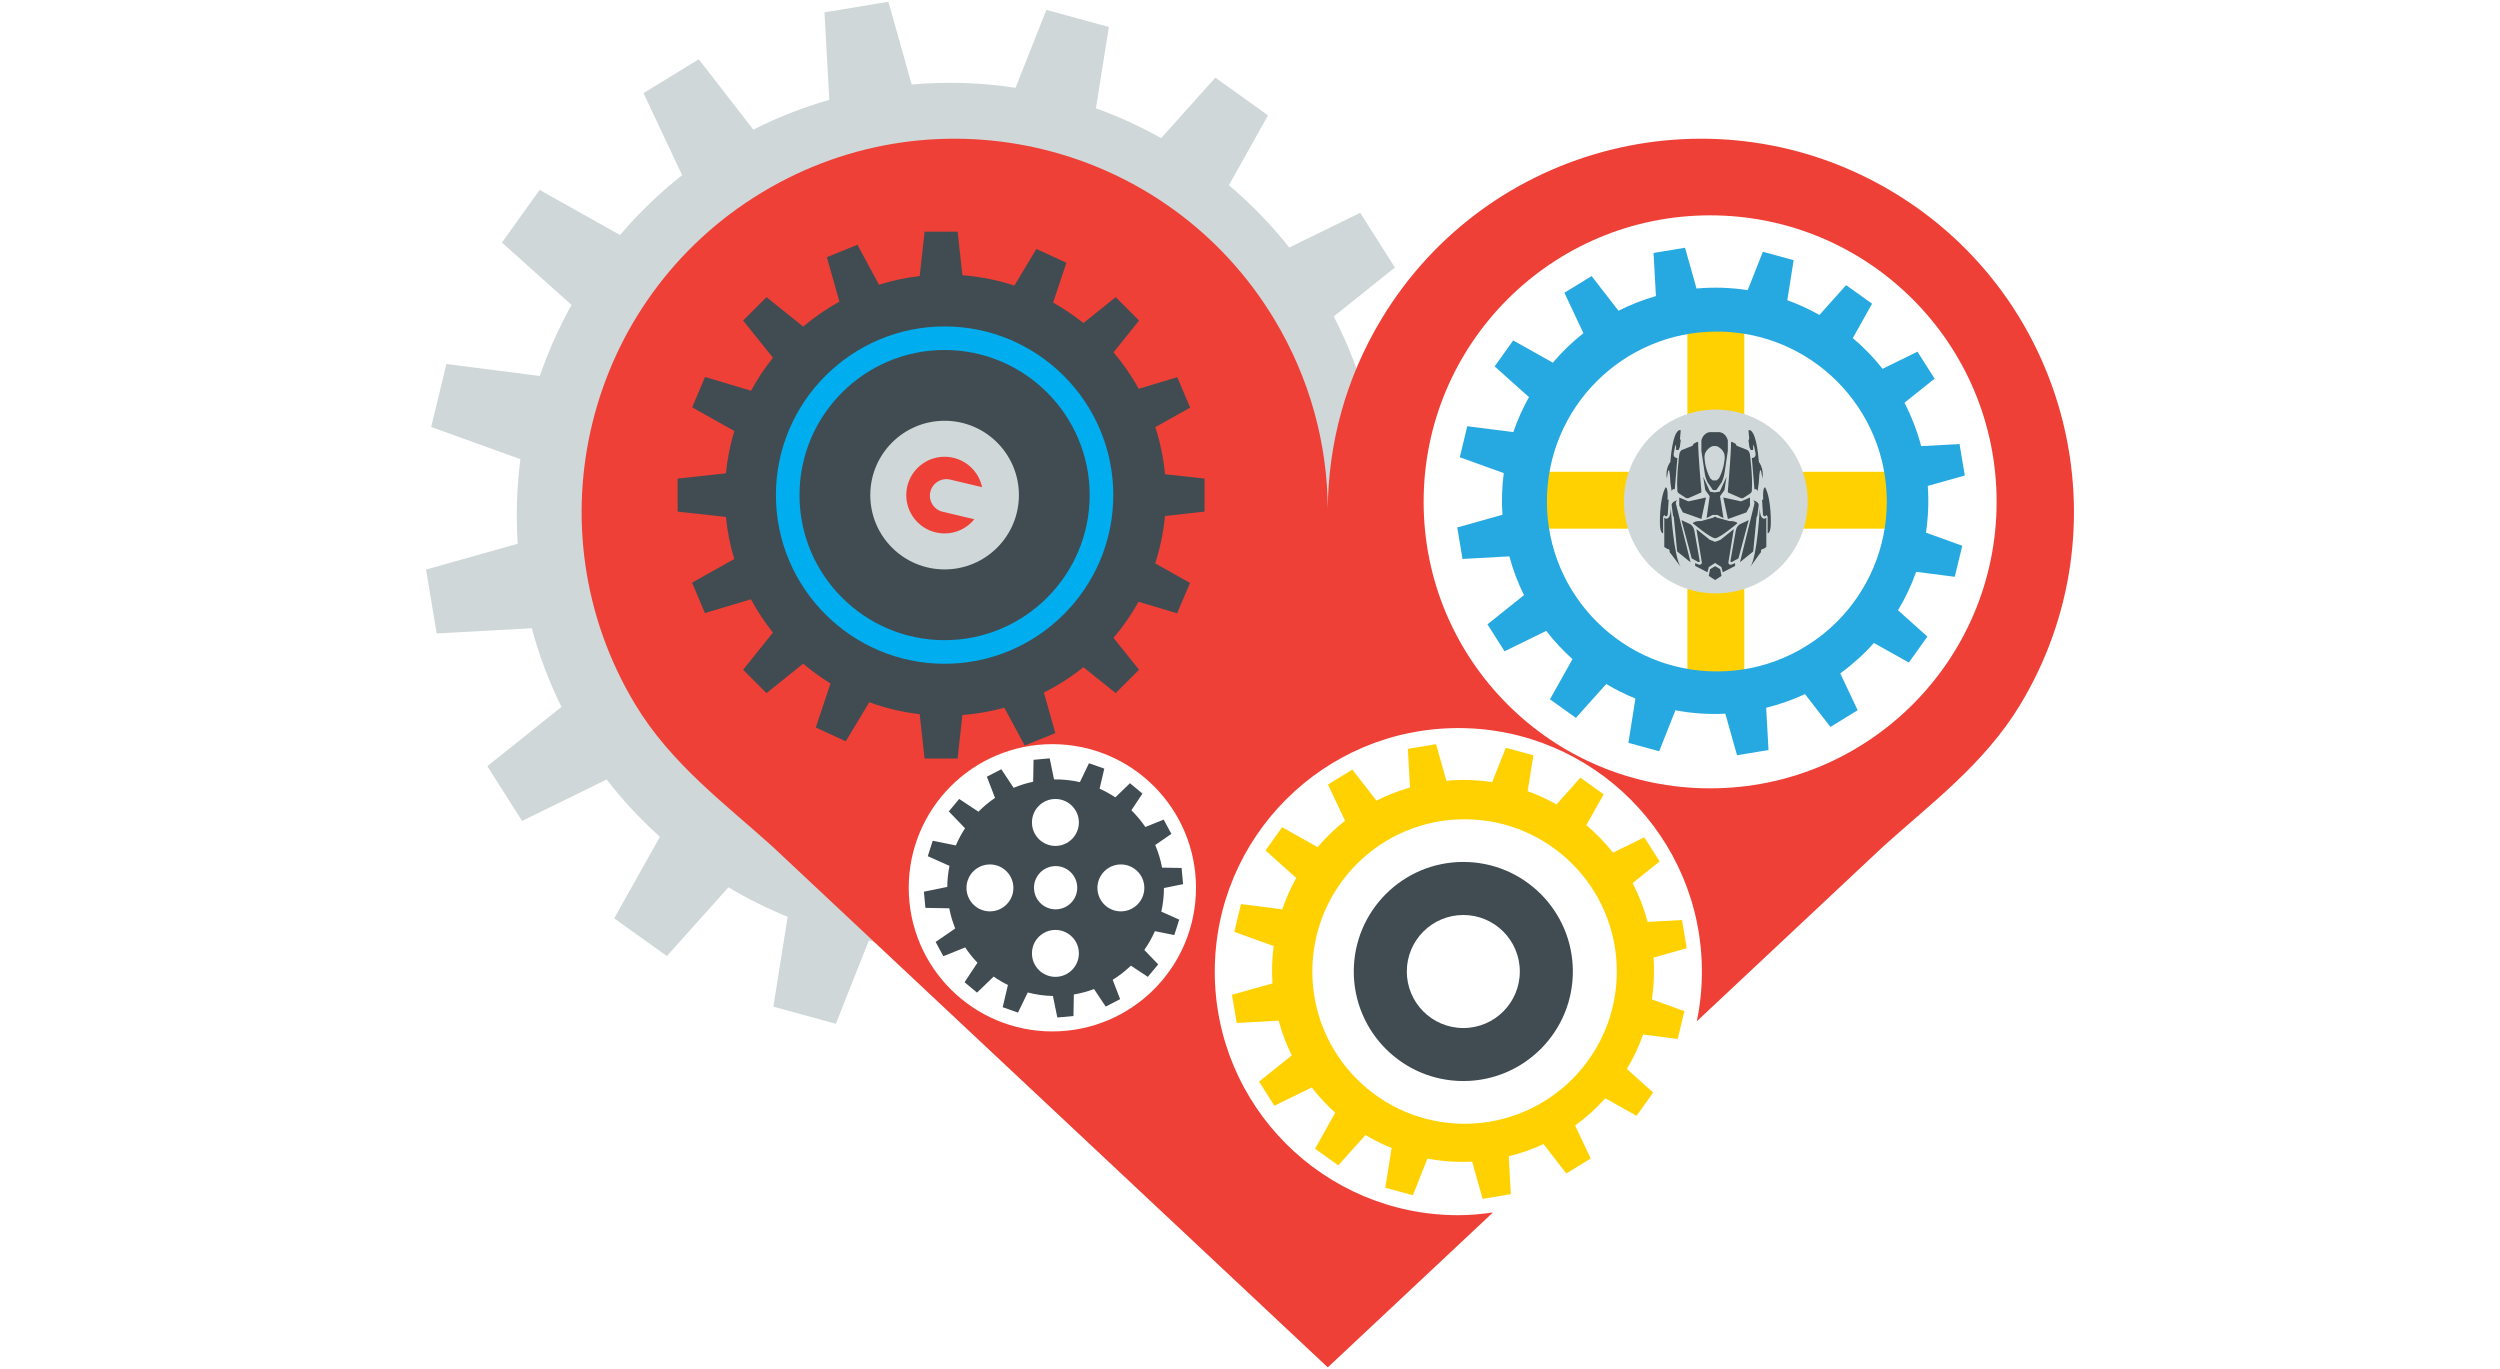
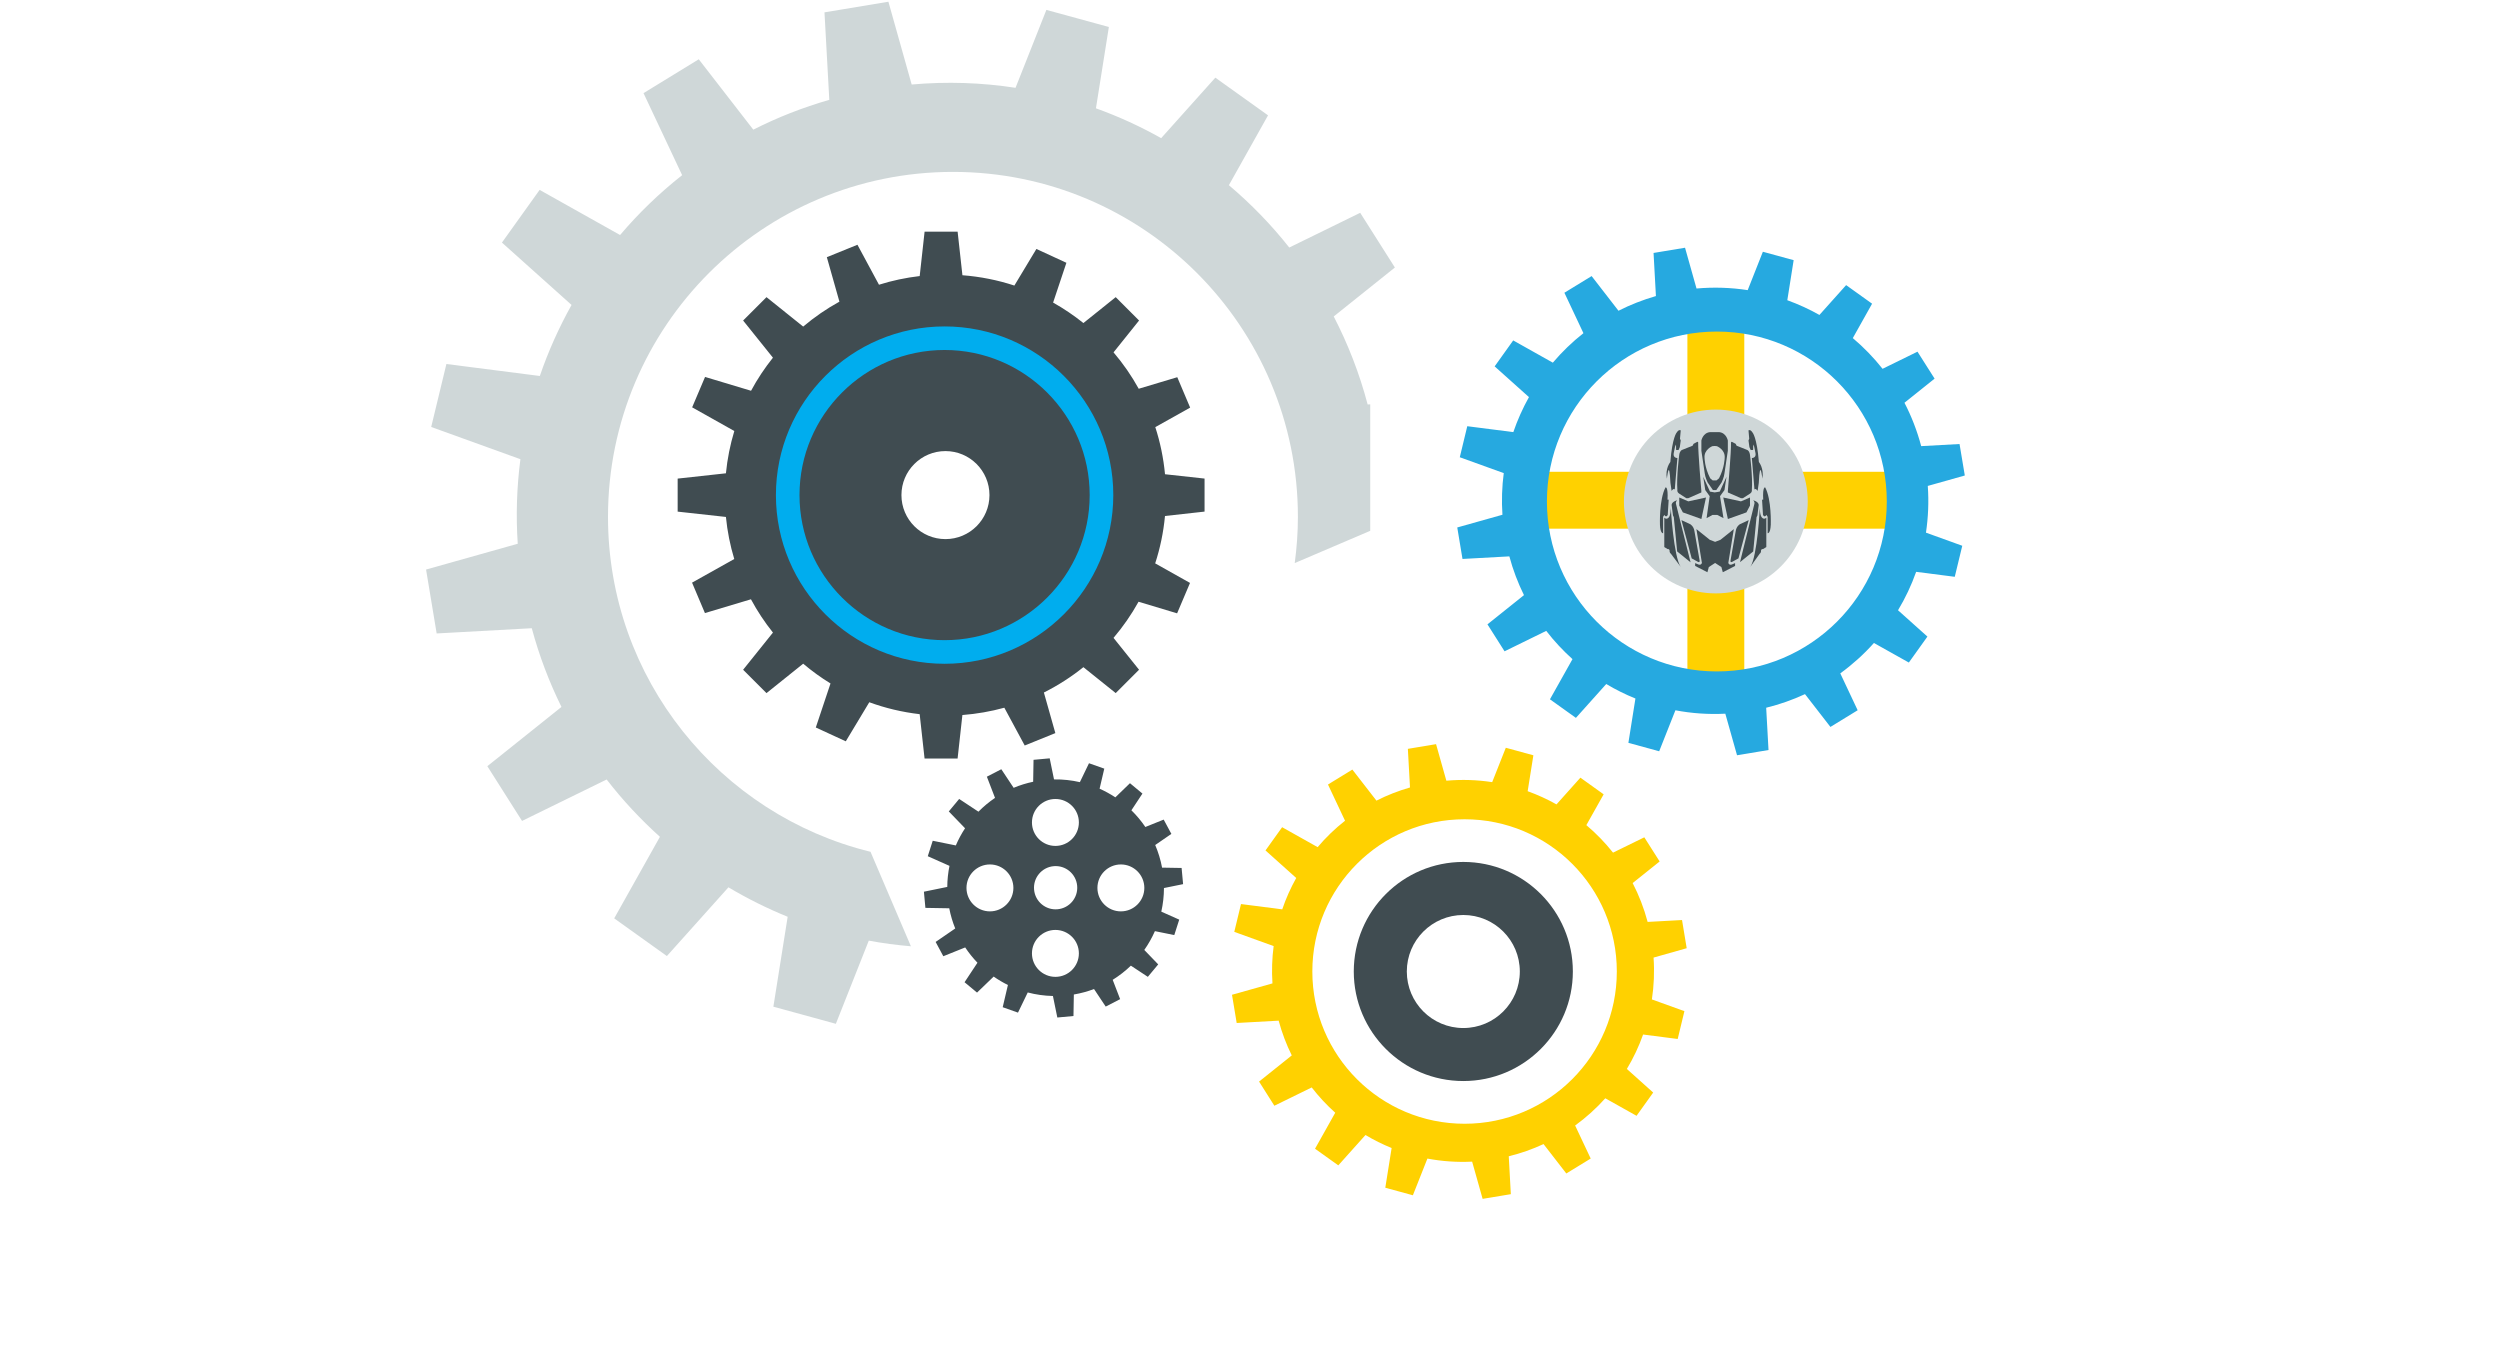
<svg xmlns="http://www.w3.org/2000/svg" version="1.1" id="Layer_1" x="0px" y="0px" width="200.206px" height="109.645px" viewBox="0 0 200.206 109.645" enable-background="new 0 0 200.206 109.645" xml:space="preserve">
  <g id="LOVECLIENTS">
    <path fill="#CFD7D8" d="M69.713,68.214C57.646,65.255,48.69,54.371,48.69,41.39c0-15.258,12.368-27.624,27.624-27.624   c15.257,0,27.625,12.366,27.625,27.624c0,1.256-0.092,2.489-0.254,3.702l6.046-2.583V32.381l-0.206,0.011   c-0.655-2.484-1.574-4.842-2.717-7.05l4.898-3.919l-2.778-4.381l-5.681,2.781c-1.444-1.83-3.069-3.5-4.836-4.993l3.136-5.593   l-4.22-3.018l-4.339,4.845c-1.666-0.938-3.413-1.738-5.223-2.39l1.035-6.512l-5.004-1.37l-2.47,6.24   c-2.705-0.417-5.491-0.515-8.317-0.264l-1.864-6.629l-5.119,0.85l0.386,7.006c-2.128,0.613-4.165,1.413-6.086,2.389l-4.368-5.637   l-4.424,2.712l3.093,6.57c-1.819,1.432-3.482,3.039-4.97,4.792l-6.443-3.614l-3.018,4.22l5.575,4.994   c-1.009,1.811-1.865,3.712-2.54,5.689l-7.482-0.959l-1.218,5.043l7.145,2.581c-0.289,2.212-0.367,4.476-0.214,6.77l-7.342,2.066   l0.849,5.118l7.617-0.419c0.593,2.208,1.396,4.312,2.377,6.303l-5.936,4.746l2.779,4.383l6.776-3.318   c1.284,1.662,2.716,3.195,4.266,4.59l-3.662,6.531l4.219,3.018l4.93-5.504c1.516,0.902,3.099,1.693,4.743,2.359l-1.145,7.201   l5.004,1.371l2.637-6.662c1.109,0.211,2.236,0.354,3.374,0.453L69.713,68.214z" />
-     <path id="REDHEART" fill="#EE4036" d="M151.635,15.405c-14.13-8.521-32.492-3.974-41.012,10.155   c-2.871,4.759-4.251,9.996-4.291,15.176c-0.038-5.18-1.419-10.417-4.289-15.176C93.523,11.431,75.16,6.883,61.03,15.405   C46.9,23.925,42.354,42.288,50.874,56.417c2.882,4.779,7.25,7.994,10.985,11.373l44.472,41.711v0.002h0.001h0.002v-0.002   l13.226-12.404c-0.908,0.129-1.829,0.219-2.772,0.219c-10.774,0-19.506-8.732-19.506-19.506c0-10.771,8.732-19.504,19.506-19.504   c10.771,0,19.504,8.732,19.504,19.504c0,1.363-0.142,2.693-0.408,3.977l14.924-13.996c3.734-3.379,8.104-6.594,10.984-11.373   C170.312,42.288,165.765,23.925,151.635,15.405z M84.276,82.599c-6.353,0-11.502-5.148-11.502-11.502s5.15-11.504,11.502-11.504   c6.354,0,11.502,5.15,11.502,11.504S90.63,82.599,84.276,82.599z M136.951,63.132c-12.673,0-22.943-10.272-22.943-22.943   c0-12.673,10.271-22.944,22.943-22.944c12.672,0,22.943,10.271,22.943,22.944C159.895,52.86,149.623,63.132,136.951,63.132z" />
    <path fill="#404C51" d="M93.213,71.116l1.532-0.312l-0.119-1.295l-1.564-0.027c-0.119-0.633-0.305-1.238-0.55-1.811l1.294-0.891   l-0.615-1.145l-1.469,0.592c-0.328-0.484-0.703-0.93-1.117-1.336l0.884-1.34l-0.999-0.83l-1.171,1.133   c-0.4-0.266-0.822-0.496-1.261-0.693l0.376-1.607l-1.225-0.432l-0.73,1.514c-0.668-0.154-1.361-0.23-2.071-0.219l-0.346-1.688   l-1.294,0.119l-0.03,1.756c-0.543,0.115-1.066,0.277-1.563,0.486l-0.988-1.488L79.031,62.2l0.653,1.697   c-0.48,0.324-0.925,0.695-1.328,1.105l-1.544-1.02l-0.83,1l1.302,1.348c-0.286,0.436-0.534,0.895-0.739,1.375l-1.85-0.375   l-0.396,1.238l1.738,0.773c-0.112,0.547-0.173,1.111-0.177,1.686l-1.871,0.383l0.119,1.295l1.91,0.033   c0.108,0.562,0.27,1.102,0.479,1.617l-1.569,1.078l0.615,1.145l1.752-0.705c0.291,0.439,0.62,0.848,0.982,1.225l-1.033,1.562   l0.999,0.83l1.332-1.283c0.362,0.252,0.743,0.479,1.141,0.674l-0.417,1.779l1.224,0.434l0.781-1.615   c0.648,0.172,1.324,0.268,2.016,0.283l0.353,1.723l1.293-0.119l0.03-1.723c0.561-0.096,1.102-0.244,1.616-0.439l0.936,1.406   l1.155-0.596l-0.596-1.547c0.527-0.328,1.014-0.707,1.456-1.135l1.359,0.896l0.83-0.998l-1.114-1.156   c0.331-0.471,0.616-0.975,0.85-1.506l1.552,0.314l0.396-1.236L93,73.007C93.137,72.397,93.211,71.763,93.213,71.116z    M79.276,72.985c-1.037,0-1.878-0.842-1.878-1.879s0.841-1.879,1.878-1.879s1.879,0.842,1.879,1.879S80.313,72.985,79.276,72.985z    M84.519,78.229c-1.037,0-1.878-0.842-1.878-1.879s0.841-1.879,1.878-1.879c1.039,0,1.88,0.842,1.88,1.879   S85.558,78.229,84.519,78.229z M82.812,71.251c-0.088-0.953,0.613-1.797,1.565-1.885c0.953-0.088,1.796,0.613,1.884,1.566   c0.088,0.953-0.613,1.795-1.566,1.883C83.742,72.903,82.9,72.202,82.812,71.251z M84.519,67.743c-1.037,0-1.878-0.842-1.878-1.879   c0-1.039,0.841-1.879,1.878-1.879c1.039,0,1.88,0.84,1.88,1.879C86.398,66.901,85.558,67.743,84.519,67.743z M89.762,72.985   c-1.037,0-1.878-0.842-1.878-1.879s0.842-1.879,1.878-1.879c1.038,0,1.879,0.842,1.879,1.879S90.8,72.985,89.762,72.985z" />
    <path fill="#FFD100" d="M132.421,76.685l2.654-0.75l-0.374-2.256l-2.755,0.15c-0.29-1.098-0.696-2.137-1.199-3.111l2.161-1.73   l-1.227-1.934l-2.506,1.227c-0.639-0.807-1.356-1.543-2.136-2.203l1.385-2.467l-1.862-1.334l-1.915,2.141   c-0.736-0.416-1.508-0.768-2.308-1.057l0.458-2.875l-2.208-0.604l-1.091,2.754c-1.193-0.184-2.422-0.227-3.67-0.115l-0.825-2.928   l-2.258,0.377l0.171,3.092c-0.939,0.271-1.838,0.623-2.687,1.055l-1.929-2.488l-1.952,1.197l1.366,2.9   c-0.803,0.629-1.538,1.34-2.194,2.115l-2.844-1.596l-1.332,1.861l2.461,2.205c-0.446,0.799-0.824,1.639-1.12,2.512l-3.303-0.424   l-0.538,2.227l3.153,1.139c-0.128,0.977-0.162,1.975-0.095,2.988l-3.24,0.91l0.375,2.26l3.361-0.186   c0.263,0.975,0.616,1.904,1.05,2.783l-2.619,2.094l1.225,1.936l2.991-1.465c0.567,0.732,1.198,1.41,1.884,2.025l-1.618,2.883   l1.863,1.332l2.176-2.43c0.671,0.398,1.368,0.748,2.095,1.041l-0.507,3.18l2.209,0.604l1.163-2.939   c1.162,0.221,2.363,0.305,3.582,0.246l0.84,2.98l2.259-0.375l-0.166-3.035c0.973-0.238,1.902-0.568,2.785-0.977l1.824,2.354   l1.953-1.195l-1.247-2.646c0.883-0.641,1.693-1.373,2.416-2.18l2.503,1.404l1.332-1.863l-2.108-1.889   c0.521-0.869,0.959-1.793,1.3-2.758l2.771,0.357l0.538-2.229l-2.605-0.939C132.452,78.944,132.501,77.821,132.421,76.685z    M117.288,89.993c-6.734,0-12.193-5.459-12.193-12.193s5.459-12.191,12.193-12.191c6.733,0,12.191,5.457,12.191,12.191   S124.021,89.993,117.288,89.993z" />
    <path fill="#404C51" d="M117.186,69.026c-4.846,0-8.772,3.928-8.772,8.773s3.927,8.773,8.772,8.773s8.772-3.928,8.772-8.773   S122.031,69.026,117.186,69.026z M117.186,82.327c-2.5,0-4.525-2.027-4.525-4.527c0-2.498,2.025-4.525,4.525-4.525   s4.525,2.027,4.525,4.525C121.711,80.3,119.686,82.327,117.186,82.327z" />
    <path fill="#404C51" d="M96.464,40.97v-2.645l-3.167-0.347c-0.123-1.305-0.387-2.568-0.778-3.773l2.791-1.562l-1.031-2.436   l-3.088,0.925c-0.574-1.041-1.251-2.017-2.016-2.915l2.044-2.55l-1.87-1.871l-2.587,2.074c-0.761-0.609-1.572-1.159-2.427-1.639   l1.065-3.187l-2.403-1.107l-1.763,2.931c-1.325-0.435-2.719-0.717-4.161-0.827l-0.384-3.489h-2.645l-0.392,3.555   c-1.122,0.131-2.212,0.363-3.261,0.694l-1.725-3.201l-2.451,0.995l1.008,3.562c-1.037,0.568-2.005,1.238-2.902,1.996l-2.938-2.357   l-1.872,1.872l2.387,2.976c-0.658,0.826-1.249,1.711-1.752,2.649l-3.683-1.107l-1.034,2.434l3.377,1.896   c-0.33,1.088-0.559,2.221-0.673,3.387l-3.865,0.424v2.645l3.865,0.426c0.114,1.161,0.341,2.286,0.668,3.369l-3.38,1.892   l1.031,2.437l3.686-1.104c0.506,0.944,1.098,1.835,1.761,2.666l-2.388,2.977l1.872,1.871l2.938-2.356   c0.687,0.58,1.417,1.111,2.188,1.583l-1.177,3.526l2.401,1.107l1.882-3.129c1.282,0.469,2.634,0.793,4.035,0.955l0.392,3.555h2.645   l0.384-3.486c1.154-0.09,2.278-0.287,3.359-0.586l1.632,3.027l2.453-0.994l-0.918-3.25c1.128-0.564,2.188-1.246,3.164-2.03   l2.588,2.076l1.869-1.87l-2.044-2.551c0.76-0.894,1.432-1.862,2.004-2.895l3.088,0.929l1.034-2.435l-2.789-1.566   c0.394-1.212,0.662-2.483,0.785-3.794L96.464,40.97z M75.714,43.173c-1.947,0-3.525-1.578-3.525-3.524s1.579-3.525,3.525-3.525   s3.525,1.579,3.525,3.525S77.661,43.173,75.714,43.173z" />
    <path fill="#00ADEE" d="M75.645,53.157c-7.447,0-13.508-6.06-13.508-13.508c0-7.45,6.061-13.508,13.508-13.508   c7.449,0,13.51,6.059,13.51,13.508C89.155,47.097,83.094,53.157,75.645,53.157z M75.645,28.028c-6.407,0-11.619,5.213-11.619,11.62   c0,6.405,5.212,11.618,11.619,11.618c6.408,0,11.619-5.213,11.619-11.618C87.264,33.242,82.053,28.028,75.645,28.028z" />
-     <path fill="#CFD7D8" d="M75.645,33.696c-3.286,0-5.951,2.666-5.951,5.953s2.665,5.952,5.951,5.952c3.288,0,5.952-2.665,5.952-5.952   S78.933,33.696,75.645,33.696z M75.645,42.719c-1.696,0-3.069-1.375-3.069-3.07c0-1.696,1.374-3.071,3.069-3.071   c1.479,0,2.712,1.046,3.005,2.437l-2.553-0.608c-0.709-0.169-1.424,0.269-1.592,0.979c-0.17,0.71,0.269,1.423,0.979,1.594   l2.542,0.605C77.464,42.277,76.607,42.719,75.645,42.719z" />
    <rect x="135.131" y="24.522" fill="#FFD100" width="4.556" height="31.074" />
    <rect x="121.872" y="37.782" fill="#FFD100" width="31.074" height="4.556" />
    <circle fill="#CFD7D8" cx="137.408" cy="40.161" r="7.36" />
    <path fill="#26A9E0" d="M154.382,38.914l2.964-0.835l-0.421-2.521l-3.071,0.169c-0.325-1.224-0.776-2.385-1.34-3.473l2.413-1.932   l-1.37-2.159l-2.797,1.372c-0.713-0.902-1.513-1.725-2.383-2.46l1.544-2.754l-2.079-1.488l-2.138,2.389   c-0.82-0.463-1.682-0.857-2.572-1.179l0.508-3.208l-2.465-0.674l-1.215,3.074c-1.334-0.206-2.707-0.254-4.099-0.13l-0.919-3.266   l-2.521,0.418l0.189,3.452c-1.048,0.303-2.051,0.696-2.998,1.177l-2.151-2.777l-2.18,1.335l1.524,3.237   c-0.897,0.705-1.716,1.498-2.45,2.362l-3.174-1.782l-1.486,2.08l2.747,2.46c-0.496,0.892-0.919,1.829-1.251,2.803l-3.688-0.472   l-0.6,2.485l3.521,1.271c-0.144,1.09-0.181,2.205-0.105,3.335l-3.618,1.018l0.419,2.521l3.753-0.206   c0.291,1.087,0.688,2.125,1.17,3.104l-2.924,2.339l1.37,2.159l3.338-1.636c0.632,0.821,1.338,1.575,2.102,2.263l-1.805,3.217   l2.079,1.487l2.428-2.711c0.748,0.444,1.528,0.834,2.338,1.161l-0.563,3.549l2.465,0.676l1.3-3.283   c1.294,0.248,2.636,0.342,3.997,0.273l0.938,3.328l2.521-0.418l-0.187-3.387c1.087-0.268,2.126-0.635,3.108-1.09l2.037,2.627   l2.181-1.336l-1.391-2.953c0.986-0.717,1.889-1.533,2.694-2.434l2.796,1.567l1.487-2.079l-2.354-2.108   c0.584-0.972,1.071-2,1.452-3.077l3.092,0.397l0.601-2.485l-2.907-1.05C154.417,41.438,154.472,40.183,154.382,38.914z    M137.489,53.77c-7.515,0-13.608-6.093-13.608-13.609c0-7.517,6.094-13.609,13.608-13.609c7.518,0,13.61,6.092,13.61,13.609   C151.1,47.677,145.007,53.77,137.489,53.77z" />
    <g>
      <path fill="#404C51" d="M137.662,34.604h-0.352h-0.354c-0.588,0.05-0.705,0.674-0.705,0.674v0.29v0.53l0.268,1.804    c0.034,0.335,0.236,0.739,0.236,0.739l0.42,0.605h0.136h0.134l0.421-0.605c0,0,0.201-0.404,0.234-0.739l0.269-1.804v-0.53v-0.29    C138.368,35.278,138.251,34.654,137.662,34.604z M138.117,36.656c0,0,0,0.774-0.455,1.648l-0.201,0.168h-0.15h-0.153l-0.201-0.168    c-0.454-0.875-0.454-1.648-0.454-1.648c-0.05-0.656,0.622-0.924,0.622-0.924l0.187-0.017l0.185,0.017    C137.495,35.732,138.167,36,138.117,36.656z" />
      <path fill="#404C51" d="M136.247,39.437v-0.136c0,0-0.27-3.094-0.253-3.883l-0.059-0.043l-0.312,0.168l-0.075,0.151l-0.849,0.338    c0,0-0.167,0.049-0.22,0.378c0,0-0.234,1.779-0.15,2.835c0,0-0.051,0.148,0.143,0.283l0.573,0.37h0.15L136.247,39.437z" />
      <path fill="#404C51" d="M138.372,39.437v-0.136c0,0,0.27-3.094,0.253-3.883l0.059-0.043l0.312,0.168l0.076,0.151l0.848,0.338    c0,0,0.168,0.049,0.22,0.378c0,0,0.235,1.779,0.151,2.835c0,0,0.05,0.148-0.143,0.283l-0.572,0.37h-0.152L138.372,39.437z" />
      <path fill="#404C51" d="M134.119,39.201l0.21-2.522c0,0-0.36,0.009-0.295-0.378l0.11-0.546l0.075-0.16l0.009,0.438l0.192,0.007    l0.103-0.236l0.074-0.53l-0.06-0.143l0.06-0.664c0,0-0.137-0.118-0.32,0.167c0,0-0.353,0.362-0.512,2.364    c0,0-0.43,0.513-0.276,1.336c0,0,0.184-1.756,0.284,0.337l0.093,0.646C133.866,39.318,134.011,39.066,134.119,39.201z" />
      <path fill="#404C51" d="M140.501,39.201l-0.209-2.522c0,0,0.36,0.009,0.295-0.378l-0.111-0.546l-0.075-0.16l-0.008,0.438    l-0.193,0.007l-0.103-0.236l-0.073-0.53l0.057-0.143l-0.057-0.664c0,0,0.136-0.118,0.32,0.167c0,0,0.351,0.362,0.511,2.364    c0,0,0.428,0.513,0.277,1.336c0,0-0.185-1.756-0.285,0.337l-0.093,0.646C140.754,39.318,140.61,39.066,140.501,39.201z" />
      <path fill="#404C51" d="M133.378,39.033c0,0,0.22-0.109,0.161,0.984h0.093l-0.076,1.218c0,0-0.126,0.261-0.27,0l-0.101,0.152    v1.312c0,0-0.218,0.066-0.252-0.682C132.934,42.018,132.858,40.017,133.378,39.033z" />
      <path fill="#404C51" d="M141.361,39.033c0,0-0.218-0.109-0.159,0.984h-0.093l0.076,1.218c0,0,0.125,0.261,0.27,0l0.101,0.152    v1.312c0,0,0.218,0.066,0.252-0.682C141.808,42.018,141.883,40.017,141.361,39.033z" />
      <path fill="#404C51" d="M134.654,41.652l0.706,0.329c0,0,0.265,0.151,0.328,0.516l0.416,2.358c0,0,0.063,0.252-0.152,0.126    l-0.478-0.265L134.654,41.652z" />
      <path fill="#404C51" d="M140.04,41.652l-0.706,0.329c0,0-0.265,0.151-0.328,0.516l-0.416,2.358c0,0-0.064,0.252,0.15,0.126    l0.479-0.265L140.04,41.652z" />
-       <path fill="#404C51" d="M138.48,41.729l-0.984-0.277l-0.144-0.088l-0.146,0.088l-0.984,0.277c0,0-0.429-0.039-0.669,0.164    c0,0,1.427,1.21,1.8,1.21c0.37,0,1.797-1.21,1.797-1.21C138.91,41.69,138.48,41.729,138.48,41.729z" />
      <polygon fill="#404C51" points="138.263,38.184 137.72,39.37 137.318,39.434 136.941,39.37 136.398,38.184 136.562,39.246     136.916,39.736 136.666,41.496 137.143,41.235 137.318,41.235 137.344,41.235 137.519,41.235 138.02,41.496 137.744,39.736     138.099,39.246   " />
      <path fill="#404C51" d="M134.311,40.059c0,0-0.133,0.118-0.099,0.277l1.172,4.697l-1.073-0.871l-0.269-2.75l-0.065-0.134    l-0.103-0.781C133.874,40.496,133.78,40.219,134.311,40.059z" />
      <path fill="#404C51" d="M140.4,40.059c0,0,0.133,0.118,0.099,0.277l-1.153,4.681l1.055-0.854l0.267-2.75l0.067-0.134l0.101-0.781    C140.835,40.496,140.931,40.219,140.4,40.059z" />
      <path fill="#404C51" d="M133.799,40.647c0,0,0.227,3.952,0.799,4.751l-0.799-1.069c0,0-0.108-0.033-0.101-0.285l-0.066-0.068    l-0.093-0.008l-0.258-0.159v-2.354c0,0,0.164,0.194,0.351-0.009C133.817,41.243,133.799,40.647,133.799,40.647z" />
      <path fill="#404C51" d="M140.931,40.647c0,0-0.194,3.952-0.765,4.751l0.765-1.069c0,0,0.11-0.033,0.102-0.285l0.067-0.068    l0.093-0.008l0.258-0.159v-2.354c0,0-0.164,0.194-0.351-0.009C140.914,41.243,140.931,40.647,140.931,40.647z" />
      <path fill="#404C51" d="M138.775,45.17c-0.303,0.164-0.367-0.087-0.367-0.087l0.441-2.711l-1.071,0.857l-0.426,0.164l0,0    l-0.428-0.164l-1.071-0.857l0.44,2.711c0,0-0.063,0.25-0.365,0.087l-0.176-0.075v0.228l0.982,0.504l0.113-0.416l0.504-0.328    l0.503,0.328l0.112,0.416l0.984-0.504v-0.228L138.775,45.17z" />
-       <polygon fill="#404C51" points="137.76,45.582 137.353,45.339 136.944,45.582 136.843,46.121 137.353,46.449 137.86,46.121   " />
      <polygon fill="#404C51" points="134.479,39.841 135.204,40.151 136.621,39.841 136.251,41.563 134.767,41.034 134.479,40.488       " />
      <polygon fill="#404C51" points="140.144,39.841 139.421,40.151 138.003,39.841 138.373,41.563 139.857,41.034 140.144,40.488       " />
    </g>
  </g>
</svg>